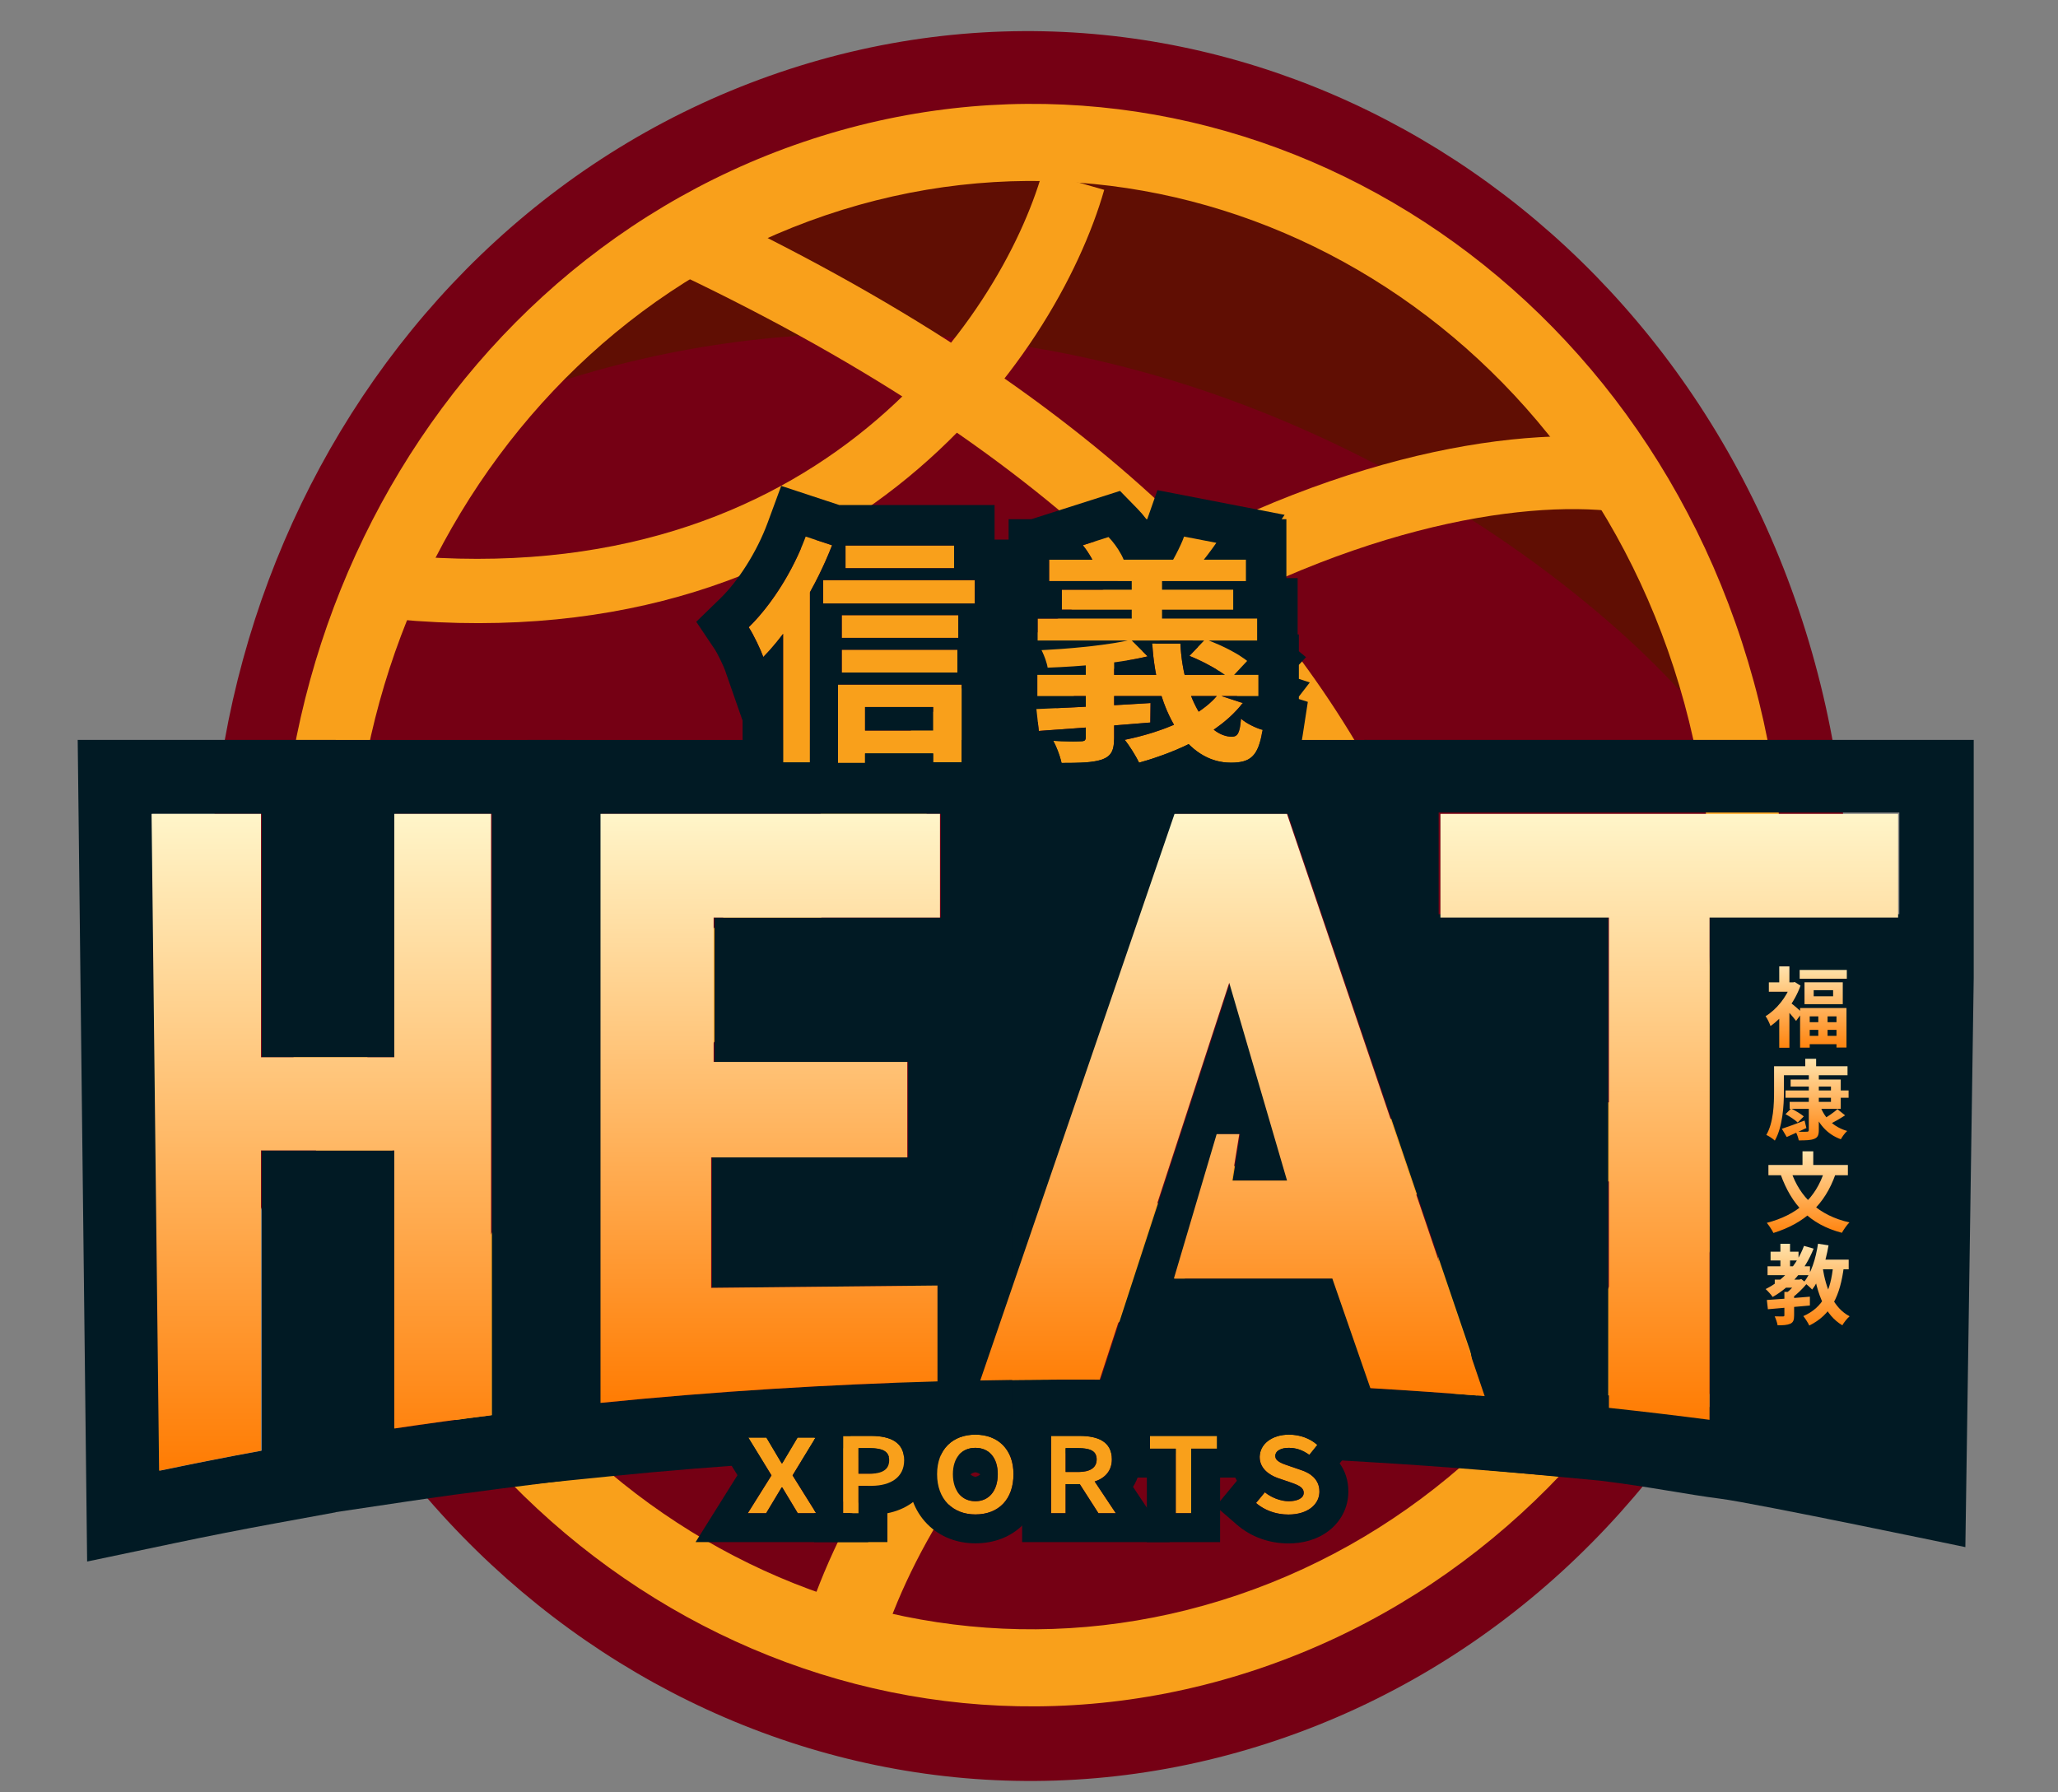
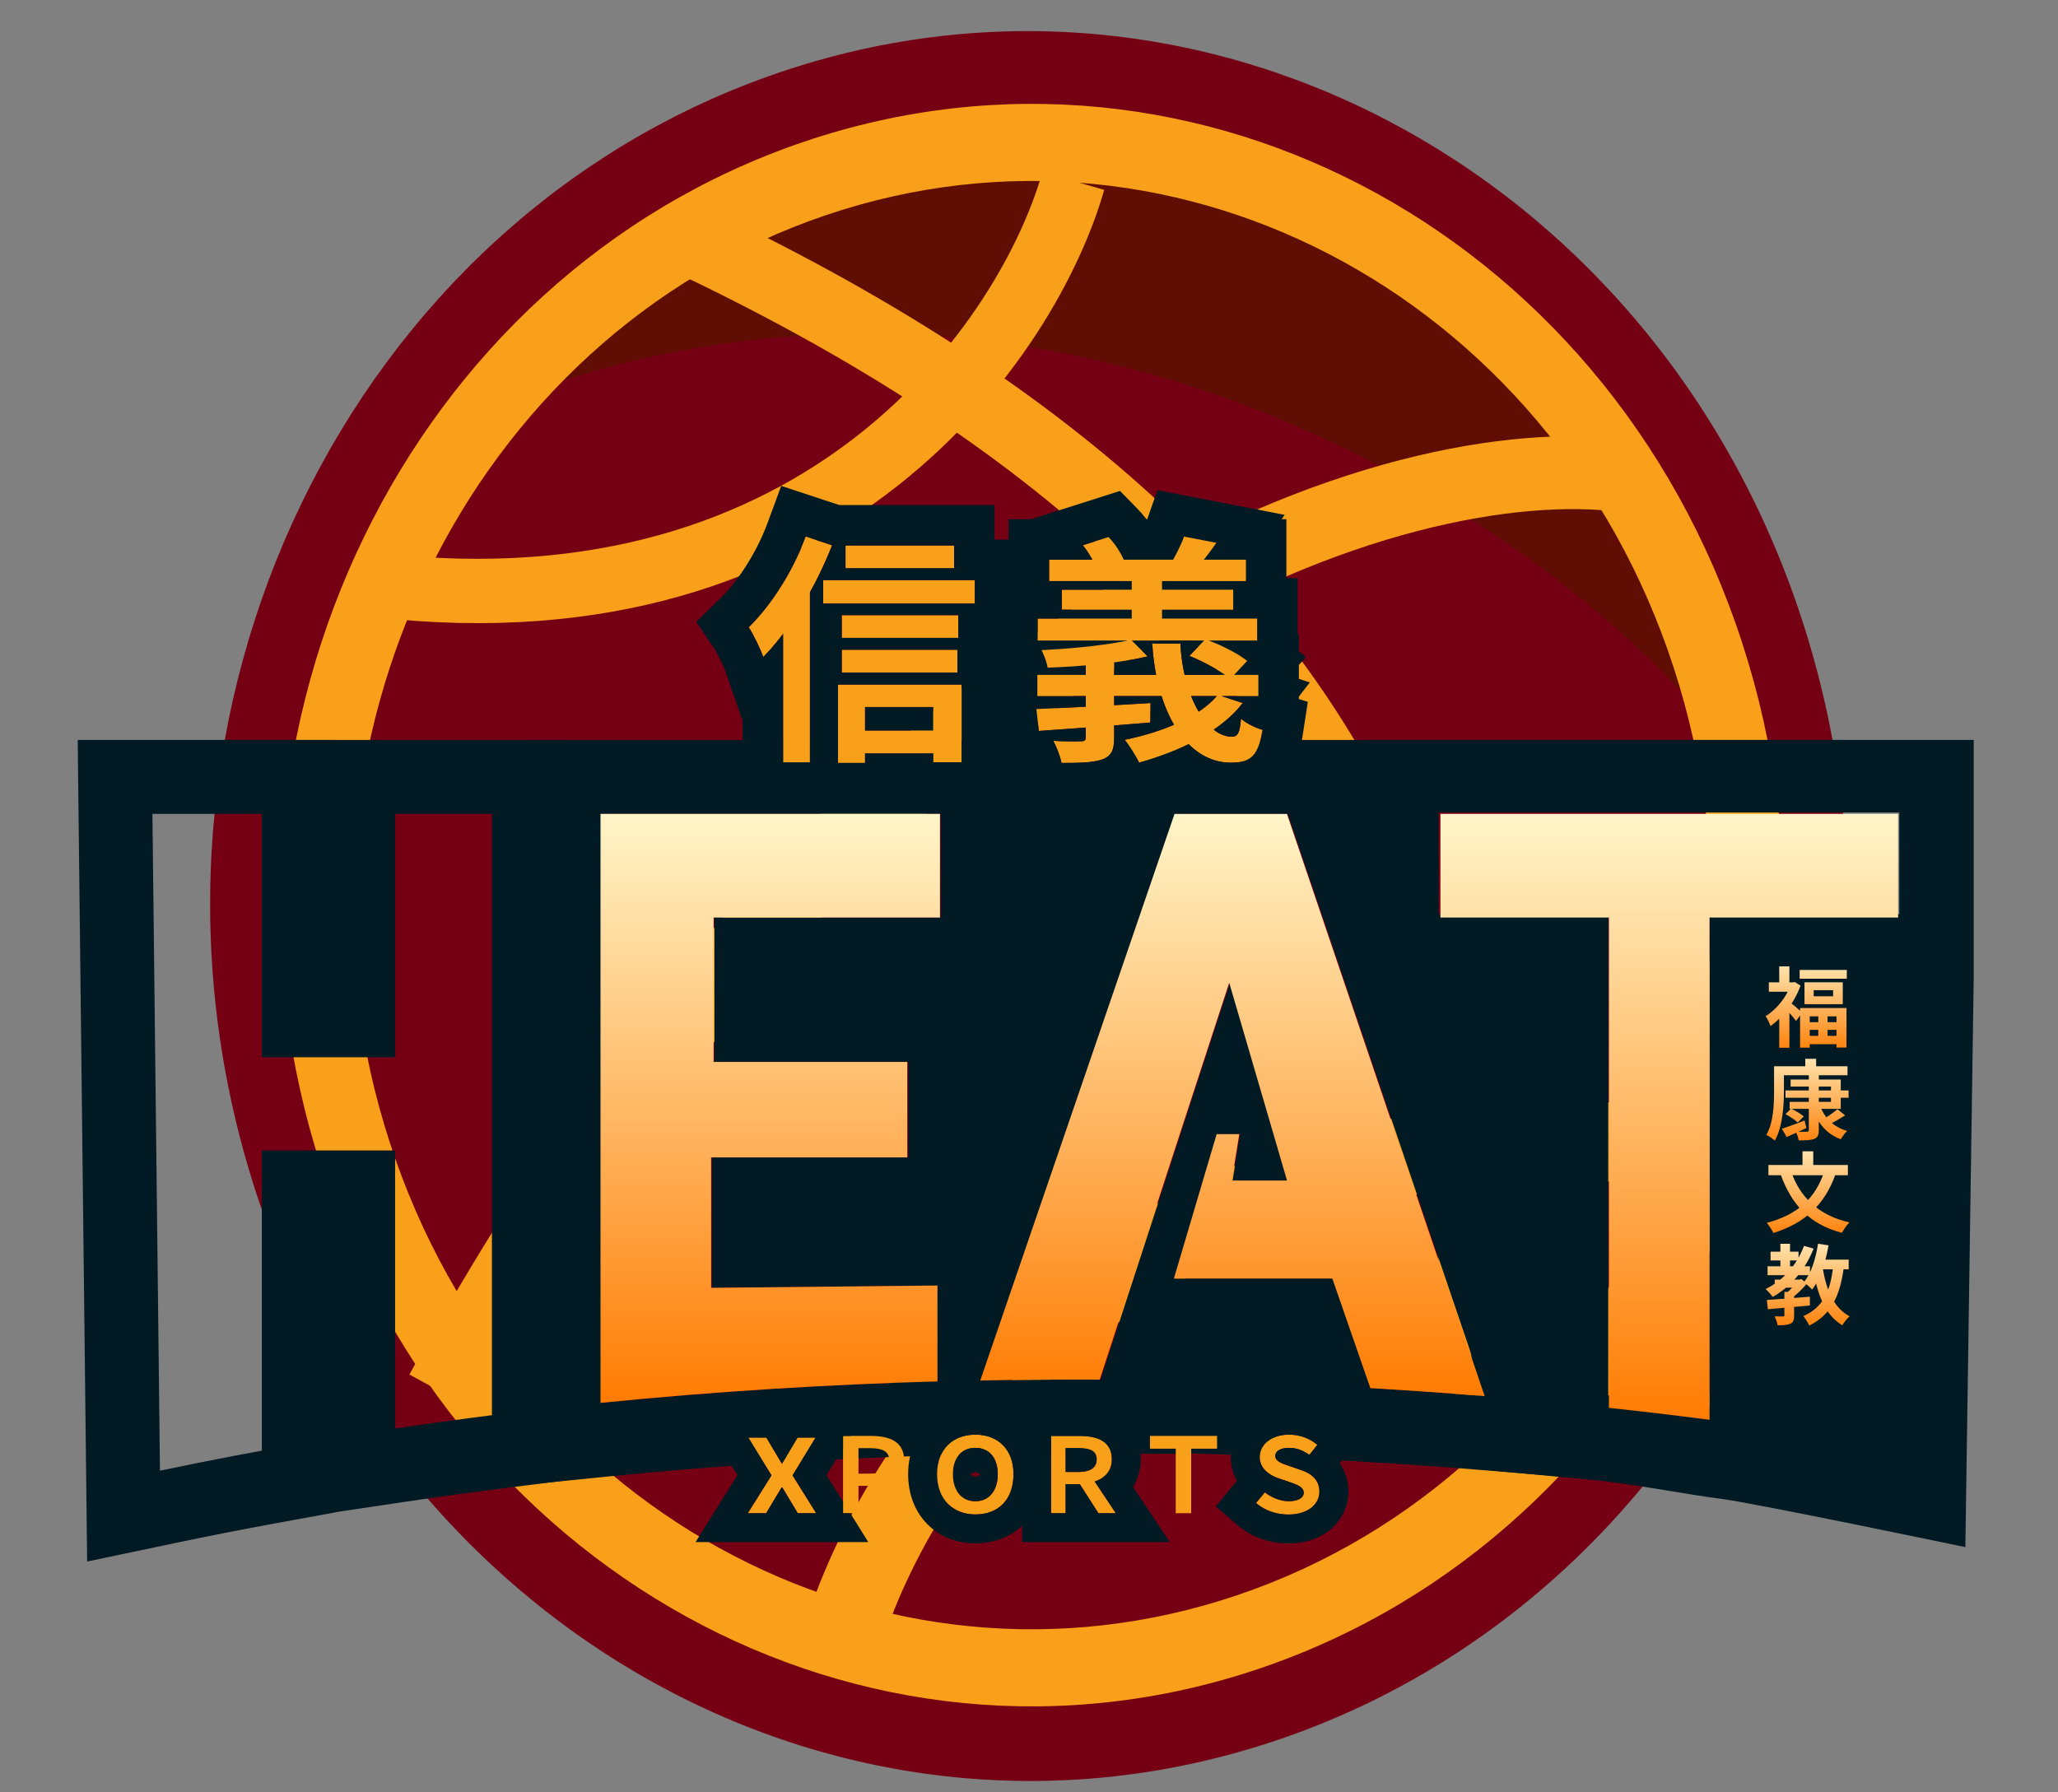
<svg xmlns="http://www.w3.org/2000/svg" width="62" height="54" viewBox="0 0 62 54" fill="none">
  <rect x="0" y="0" width="62" height="54" fill="#808080" stroke="none" />
  <path d="M38.064 50.322C50.166 46.464 56.764 33.239 52.801 20.783C48.838 8.327 35.815 1.357 23.714 5.214C11.612 9.072 5.014 22.297 8.977 34.754C12.94 47.21 25.962 54.18 38.064 50.322Z" fill="#750014" />
  <path d="M31.235 47.001L31.229 47.029L31.257 47.037L31.264 47.009L31.235 47.001Z" fill="#750014" />
  <path d="M16.425 11.638C32.223 6.349 45.783 15.534 50.588 20.788C51.242 18.349 46.233 10.426 41.823 8.073C29.696 1.94 19.838 7.895 16.425 11.638Z" fill="#600E03" />
  <path fill-rule="evenodd" clip-rule="evenodd" d="M24.215 4.596C12.488 8.575 6.021 21.964 9.768 34.502C13.516 47.04 26.059 53.978 37.785 50C49.512 46.021 55.979 32.631 52.232 20.093C48.484 7.556 35.941 0.617 24.215 4.596ZM7.508 35.269C3.361 21.396 10.518 6.582 23.492 2.179C36.466 -2.223 50.346 5.454 54.492 19.326C58.639 33.199 51.482 48.014 38.508 52.416C25.534 56.819 11.654 49.142 7.508 35.269Z" fill="#750014" />
  <path fill-rule="evenodd" clip-rule="evenodd" d="M24.871 6.486C14.098 10.142 8.146 22.41 11.577 33.888C15.008 45.367 26.522 51.709 37.295 48.053C48.068 44.398 54.02 32.129 50.59 20.651C47.159 9.172 35.644 2.831 24.871 6.486ZM9.5 34.593C5.704 21.893 12.29 8.318 24.21 4.274C36.13 0.229 48.87 7.246 52.666 19.946C56.462 32.646 49.877 46.221 37.957 50.266C26.037 54.31 13.296 47.293 9.5 34.593Z" fill="#F9A01B" />
  <path fill-rule="evenodd" clip-rule="evenodd" d="M46.004 41.749C46.109 42.816 46.212 43.862 46.33 44.882L44.087 45.061C43.962 43.977 43.853 42.887 43.745 41.792C43.23 36.597 42.705 31.303 40.297 26.062C37.42 19.802 31.799 13.553 19.933 8.009L20.882 6.079C33.147 11.811 39.221 18.413 42.359 25.241C44.931 30.838 45.492 36.544 46.004 41.749Z" fill="#F9A01B" />
  <path fill-rule="evenodd" clip-rule="evenodd" d="M11.467 16.665C24.428 18.155 30.151 9.568 31.404 5.188L33.266 5.72C31.827 10.754 25.392 20.215 11.245 18.589L11.467 16.665Z" fill="#F9A01B" />
  <path fill-rule="evenodd" clip-rule="evenodd" d="M50.964 35.786C35.033 33.954 27.998 44.508 26.46 49.892L24.17 49.238C25.939 43.051 33.848 31.422 51.236 33.422L50.964 35.786Z" fill="#F9A01B" />
  <path fill-rule="evenodd" clip-rule="evenodd" d="M12.334 41.412C25.582 17.152 42.012 12.368 48.984 13.236L48.712 15.415C42.906 14.693 27.226 18.726 14.263 42.464L12.334 41.412Z" fill="#F9A01B" />
  <path fill-rule="evenodd" clip-rule="evenodd" d="M38.797 24.522L44.752 42.063C43.978 42 43.174 41.941 42.342 41.886C42.002 41.864 41.658 41.843 41.309 41.822L40.163 38.52H35.39L36.678 34.17H37.359L37.133 35.573H38.8L37.057 29.608L33.155 41.566C32.746 41.564 32.334 41.563 31.919 41.565C31.143 41.567 30.356 41.576 29.557 41.591L35.409 24.522H38.797ZM37.239 22.294L41.178 22.294L47.951 44.561L44.571 44.284C43.497 44.196 42.365 44.116 41.178 44.046L39.694 43.959L38.411 43.878L36.093 43.793L34.767 43.8L33.145 43.793C31.989 43.788 30.808 43.795 29.599 43.818L26.42 43.878L30.159 22.294H37.102L37.179 22.294L37.239 22.294Z" fill="#011A24" />
  <path fill-rule="evenodd" clip-rule="evenodd" d="M15.891 44.728V22.293H30.568V29.872H29.584V36.488L30.494 36.479V43.785L28.331 43.846C25.147 43.935 21.798 44.134 18.338 44.482L15.891 44.728ZM21.449 34.871H27.359V31.994H21.525V27.644H28.343V24.521H18.116V42.266C18.863 42.19 19.605 42.122 20.341 42.06C23.071 41.831 25.723 41.691 28.268 41.619V38.73L21.449 38.8V34.871Z" fill="#011A24" />
  <path fill-rule="evenodd" clip-rule="evenodd" d="M41.101 29.73V22.292H59.461V29.455L59.209 46.612C59.209 46.612 52.859 45.285 51.833 45.154C50.806 45.024 49.686 44.79 48.192 44.608L44.81 44.291L43.898 37.835L41.101 29.73ZM43.341 27.544V24.478H57.22V27.543H51.501V42.392C50.809 42.305 50.061 42.215 49.261 42.127C48.996 42.097 48.726 42.068 48.45 42.039V27.544H43.341Z" fill="#011A24" />
  <path fill-rule="evenodd" clip-rule="evenodd" d="M11.903 34.66H7.888V43.706C7.605 43.757 7.322 43.81 7.039 43.864C6.301 44.005 5.561 44.153 4.819 44.309L4.592 24.52H7.889V31.853H11.903V24.521H14.82V42.637C14.59 42.666 14.36 42.696 14.129 42.726C13.391 42.823 12.649 42.927 11.903 43.038V34.66ZM10.114 22.293H17.045V44.601L15.099 44.847C14.148 44.968 13.191 45.098 12.232 45.242L10.113 45.558V45.563L8.288 45.897C7.288 46.08 6.284 46.277 5.276 46.489L2.625 47.046L2.341 22.292H10.114V22.293Z" fill="#011A24" />
  <path d="M43.395 24.521V27.644H48.471V42.416C49.574 42.535 50.588 42.657 51.502 42.776V27.643H57.183V24.52H43.395V24.521Z" fill="url(#paint0_linear_1114_91551)" />
-   <path d="M11.878 31.853H7.863V24.52H4.566L4.793 44.309C5.82 44.093 6.844 43.892 7.862 43.706V34.66H11.878V43.038C12.856 42.892 13.829 42.759 14.794 42.637V24.521H11.878V31.853Z" fill="url(#paint1_linear_1114_91551)" />
  <path d="M37.032 29.608L38.775 35.573H37.108L37.335 34.17H36.653L35.365 38.52H40.138L41.284 41.822C42.487 41.893 43.637 41.974 44.728 42.063L38.772 24.522H35.384L29.532 41.591C30.759 41.568 31.959 41.56 33.13 41.566L37.032 29.608Z" fill="url(#paint2_linear_1114_91551)" />
  <path d="M18.091 42.266C21.608 41.912 25.011 41.71 28.243 41.619V38.73L21.424 38.8V34.871H27.333V31.994H21.499V27.644H28.318V24.521H18.091V42.266Z" fill="url(#paint3_linear_1114_91551)" />
  <path d="M31.606 16.862H37.535V17.507H31.606V16.862ZM31.989 17.767H37.152V18.369H31.989V17.767ZM31.259 18.637H37.873V19.297H31.259V18.637ZM31.252 20.333H37.91V20.971H31.252V20.333ZM34.095 17.231H35.008V18.971H34.095V17.231ZM35.671 16.166L36.643 16.354C36.444 16.644 36.238 16.905 36.084 17.079L35.325 16.891C35.45 16.673 35.597 16.376 35.671 16.166ZM31.223 21.362C32.084 21.326 33.395 21.261 34.662 21.181L34.655 21.768C33.454 21.869 32.202 21.956 31.296 22.022L31.223 21.362ZM32.71 19.587H33.565V22.232C33.565 22.616 33.476 22.783 33.197 22.884C32.917 22.978 32.534 22.986 31.981 22.986C31.937 22.783 31.834 22.507 31.731 22.319C32.055 22.341 32.46 22.341 32.563 22.333C32.674 22.333 32.71 22.304 32.71 22.21V19.587ZM34.073 19.275L34.574 19.775C33.742 19.978 32.548 20.079 31.561 20.116C31.539 19.963 31.451 19.732 31.377 19.587C32.327 19.543 33.432 19.427 34.073 19.275ZM34.714 19.391H35.561C35.634 20.949 36.341 22.203 37.122 22.196C37.299 22.188 37.35 22.065 37.387 21.652C37.557 21.804 37.829 21.927 38.035 21.993C37.91 22.804 37.66 22.978 37.078 22.978C35.737 22.978 34.832 21.427 34.714 19.391ZM36.688 20.935L37.439 21.181C36.761 22.058 35.531 22.638 34.316 22.978C34.235 22.804 34.021 22.456 33.882 22.29C35.016 22.058 36.143 21.601 36.688 20.935ZM35.833 19.761L36.312 19.261C36.746 19.413 37.291 19.681 37.571 19.913L37.063 20.456C36.805 20.232 36.268 19.934 35.833 19.761ZM32.622 16.427L33.395 16.18C33.587 16.376 33.771 16.659 33.852 16.862L33.042 17.159C32.976 16.956 32.799 16.644 32.622 16.427Z" fill="#F9A01B" />
  <path fill-rule="evenodd" clip-rule="evenodd" d="M34.538 15.643C34.452 15.529 34.36 15.423 34.267 15.328L33.742 14.79L31.068 15.643H30.386V17.418H30.04V18.427L29.435 18.455L30.033 19.632V20.192L29.866 20.199L29.953 20.978L29.594 20.954L30.033 21.756V22.19H30.088L30.214 23.322L30.797 23.28L30.999 24.205H31.981C31.998 24.205 32.015 24.205 32.033 24.205C32.475 24.205 33.011 24.205 33.48 24.072L33.648 24.432L34.645 24.152C34.968 24.062 35.307 23.952 35.648 23.82C36.062 24.055 36.539 24.198 37.078 24.198C37.446 24.198 38.067 24.155 38.573 23.669C39.033 23.228 39.172 22.627 39.241 22.178L39.4 21.146L39.13 21.06V20.987L39.459 20.561L39.13 20.453V20.031L39.346 19.8L39.13 19.621V19.114H39.093V17.418H38.754V15.643H38.611L38.701 15.511L34.869 14.768L34.562 15.643H34.538ZM31.989 18.369H34.095V18.637H31.26V19.297H33.977C33.853 19.324 33.714 19.349 33.565 19.374C33.541 19.378 33.516 19.382 33.492 19.385C33.3 19.415 33.092 19.443 32.876 19.468C32.821 19.474 32.766 19.48 32.711 19.486C32.692 19.488 32.674 19.49 32.656 19.491C32.437 19.514 32.212 19.534 31.989 19.55C31.838 19.561 31.689 19.571 31.542 19.578C31.525 19.579 31.508 19.58 31.491 19.581C31.453 19.583 31.415 19.585 31.377 19.587C31.378 19.587 31.378 19.588 31.378 19.588C31.402 19.636 31.428 19.692 31.452 19.752C31.465 19.785 31.479 19.82 31.491 19.854C31.491 19.855 31.491 19.856 31.492 19.856C31.524 19.949 31.551 20.042 31.562 20.116C31.813 20.106 32.077 20.093 32.345 20.075C32.467 20.067 32.589 20.057 32.711 20.047V20.333H31.252V20.971H32.711V21.292C32.695 21.293 32.68 21.294 32.664 21.294C32.63 21.296 32.597 21.298 32.563 21.3C32.539 21.301 32.515 21.302 32.491 21.303C32.475 21.304 32.459 21.305 32.444 21.306C32.411 21.307 32.378 21.309 32.345 21.311C32.209 21.317 32.077 21.324 31.95 21.33C31.898 21.332 31.847 21.334 31.797 21.337C31.691 21.342 31.589 21.346 31.491 21.351C31.408 21.354 31.328 21.358 31.252 21.361C31.251 21.361 31.25 21.361 31.249 21.361C31.24 21.361 31.231 21.362 31.223 21.362L31.296 22.022C31.36 22.017 31.424 22.012 31.491 22.008C31.498 22.007 31.506 22.007 31.513 22.006C31.575 22.002 31.639 21.997 31.703 21.993C31.72 21.991 31.736 21.99 31.753 21.989C31.828 21.984 31.904 21.978 31.981 21.973C31.994 21.972 32.008 21.971 32.021 21.97C32.127 21.962 32.235 21.954 32.345 21.947C32.371 21.945 32.397 21.943 32.422 21.941C32.453 21.939 32.485 21.936 32.516 21.934C32.523 21.934 32.529 21.933 32.535 21.933C32.544 21.932 32.554 21.931 32.563 21.931C32.612 21.927 32.661 21.924 32.711 21.92V22.21C32.711 22.218 32.71 22.225 32.71 22.232C32.704 22.309 32.665 22.333 32.563 22.333C32.523 22.336 32.438 22.338 32.33 22.338C32.228 22.337 32.105 22.336 31.981 22.331C31.897 22.328 31.811 22.324 31.731 22.319C31.769 22.388 31.807 22.47 31.842 22.555C31.902 22.701 31.953 22.858 31.981 22.986C32.201 22.986 32.393 22.985 32.563 22.977C32.578 22.977 32.593 22.976 32.608 22.975C32.694 22.971 32.774 22.965 32.849 22.956C32.964 22.943 33.067 22.924 33.159 22.896C33.172 22.892 33.184 22.888 33.197 22.884C33.365 22.823 33.465 22.738 33.517 22.596C33.531 22.558 33.541 22.515 33.549 22.468C33.56 22.4 33.565 22.322 33.565 22.232V21.856C33.639 21.85 33.714 21.844 33.789 21.838C33.836 21.835 33.883 21.831 33.93 21.827C33.951 21.826 33.971 21.824 33.992 21.822C33.996 21.822 34.001 21.822 34.005 21.821C34.166 21.808 34.327 21.795 34.487 21.782C34.543 21.777 34.599 21.773 34.655 21.768L34.662 21.181C34.662 21.181 34.662 21.181 34.662 21.181C34.643 21.182 34.624 21.183 34.606 21.185C34.381 21.199 34.155 21.212 33.93 21.225C33.886 21.228 33.842 21.23 33.797 21.233C33.754 21.235 33.71 21.238 33.667 21.24C33.633 21.242 33.599 21.244 33.565 21.246V20.971H34.993C35.016 21.044 35.041 21.116 35.066 21.186C35.091 21.254 35.118 21.321 35.145 21.386C35.169 21.442 35.194 21.498 35.22 21.552C35.256 21.63 35.295 21.704 35.335 21.777C35.346 21.797 35.358 21.816 35.369 21.836C35.289 21.87 35.207 21.904 35.124 21.935C35.087 21.949 35.05 21.963 35.012 21.976C34.937 22.003 34.861 22.029 34.785 22.054C34.763 22.061 34.741 22.068 34.719 22.075C34.706 22.079 34.694 22.083 34.682 22.087C34.561 22.124 34.438 22.158 34.315 22.19C34.273 22.201 34.232 22.211 34.19 22.221C34.175 22.225 34.16 22.228 34.145 22.232C34.133 22.235 34.121 22.238 34.109 22.24C34.049 22.254 33.989 22.267 33.929 22.28C33.913 22.283 33.897 22.287 33.882 22.29C33.895 22.306 33.91 22.324 33.924 22.343C33.947 22.373 33.972 22.407 33.997 22.443C34.12 22.619 34.255 22.848 34.316 22.978C34.414 22.951 34.512 22.922 34.609 22.892C34.643 22.881 34.677 22.87 34.711 22.859C34.723 22.855 34.734 22.852 34.746 22.848C34.981 22.77 35.214 22.684 35.441 22.588C35.566 22.535 35.69 22.479 35.81 22.42C35.829 22.438 35.847 22.456 35.866 22.474C35.989 22.589 36.12 22.686 36.26 22.764C36.509 22.903 36.783 22.978 37.078 22.978C37.096 22.978 37.113 22.978 37.13 22.978C37.138 22.978 37.146 22.977 37.154 22.977C37.174 22.977 37.193 22.976 37.212 22.975C37.237 22.973 37.261 22.971 37.284 22.969C37.525 22.944 37.694 22.866 37.817 22.683C37.86 22.618 37.898 22.541 37.93 22.448C37.956 22.372 37.98 22.287 38 22.19C38.013 22.129 38.025 22.063 38.035 21.993C37.996 21.98 37.954 21.965 37.91 21.949C37.797 21.905 37.676 21.849 37.567 21.783C37.551 21.773 37.535 21.763 37.52 21.753C37.472 21.721 37.427 21.688 37.387 21.652C37.379 21.745 37.37 21.823 37.359 21.889C37.356 21.905 37.354 21.92 37.351 21.934C37.343 21.972 37.334 22.005 37.324 22.034C37.291 22.129 37.244 22.175 37.171 22.19C37.161 22.192 37.152 22.193 37.141 22.194C37.135 22.195 37.129 22.195 37.122 22.196C37.117 22.196 37.111 22.196 37.106 22.196C37.097 22.195 37.087 22.195 37.078 22.195C37.06 22.194 37.042 22.192 37.024 22.19C36.99 22.186 36.956 22.179 36.922 22.17C36.799 22.137 36.679 22.074 36.565 21.984C36.639 21.933 36.711 21.881 36.781 21.827C36.824 21.794 36.867 21.76 36.908 21.725C36.95 21.691 36.99 21.656 37.029 21.62C37.052 21.6 37.074 21.579 37.096 21.558C37.098 21.556 37.1 21.554 37.102 21.552C37.107 21.548 37.112 21.543 37.116 21.539C37.164 21.493 37.21 21.446 37.255 21.398C37.32 21.328 37.382 21.255 37.439 21.181L36.798 20.971H37.91V20.333H37.178L37.572 19.913C37.565 19.907 37.558 19.902 37.552 19.896C37.535 19.883 37.517 19.87 37.499 19.856C37.453 19.822 37.401 19.787 37.346 19.752C37.258 19.697 37.162 19.642 37.06 19.588C36.972 19.541 36.88 19.496 36.786 19.453C36.772 19.447 36.757 19.44 36.742 19.433C36.673 19.402 36.604 19.373 36.535 19.345C36.51 19.335 36.485 19.325 36.461 19.315C36.444 19.309 36.428 19.303 36.412 19.297H37.873V18.637H35.008V18.369H37.152V17.767H35.008V17.507H37.535V16.862H36.267C36.343 16.767 36.424 16.661 36.506 16.548C36.523 16.525 36.541 16.501 36.558 16.476C36.587 16.436 36.615 16.396 36.644 16.354L35.671 16.166C35.658 16.204 35.642 16.245 35.625 16.288C35.591 16.37 35.55 16.459 35.506 16.548C35.504 16.552 35.502 16.557 35.5 16.561C35.449 16.666 35.394 16.77 35.342 16.862H33.852C33.815 16.769 33.756 16.659 33.685 16.548C33.627 16.459 33.562 16.369 33.493 16.288C33.461 16.25 33.428 16.214 33.395 16.18L32.622 16.427C32.653 16.465 32.684 16.506 32.714 16.548C32.756 16.607 32.796 16.668 32.833 16.73C32.848 16.754 32.862 16.778 32.876 16.802C32.887 16.822 32.898 16.842 32.909 16.862H31.606V17.507H34.095V17.767H31.989V18.369ZM34.095 19.297L34.574 19.775C34.508 19.791 34.44 19.806 34.37 19.821C34.318 19.832 34.265 19.843 34.211 19.853C34.205 19.854 34.2 19.855 34.195 19.856C34.162 19.863 34.129 19.869 34.095 19.875C34.072 19.879 34.048 19.883 34.024 19.887C33.993 19.892 33.962 19.897 33.93 19.902C33.812 19.922 33.689 19.939 33.565 19.956V20.333H34.831C34.821 20.286 34.813 20.238 34.804 20.19C34.797 20.149 34.791 20.109 34.785 20.068C34.779 20.03 34.773 19.991 34.768 19.953C34.764 19.921 34.759 19.889 34.755 19.856C34.751 19.822 34.747 19.787 34.743 19.752C34.739 19.708 34.734 19.663 34.73 19.618C34.73 19.608 34.729 19.598 34.728 19.588C34.728 19.588 34.728 19.587 34.728 19.587C34.723 19.535 34.72 19.483 34.716 19.431C34.715 19.418 34.715 19.404 34.714 19.391H35.561C35.563 19.43 35.565 19.468 35.568 19.506C35.569 19.534 35.571 19.561 35.574 19.588C35.578 19.643 35.584 19.698 35.59 19.752C35.594 19.787 35.598 19.822 35.602 19.856C35.604 19.871 35.606 19.885 35.608 19.9C35.622 19.998 35.639 20.095 35.657 20.19C35.658 20.192 35.658 20.194 35.659 20.196C35.662 20.212 35.665 20.228 35.668 20.243C35.675 20.273 35.681 20.303 35.688 20.333H36.905C36.9 20.329 36.894 20.326 36.889 20.322C36.849 20.294 36.807 20.266 36.764 20.238C36.627 20.151 36.471 20.062 36.312 19.98C36.284 19.966 36.256 19.952 36.228 19.938C36.184 19.916 36.14 19.895 36.097 19.875C36.083 19.869 36.07 19.862 36.056 19.856C36.041 19.849 36.026 19.843 36.011 19.836C36.001 19.831 35.991 19.827 35.981 19.823C35.931 19.801 35.882 19.78 35.833 19.761L36.277 19.297H34.095ZM35.884 20.971H36.657C36.586 21.054 36.505 21.134 36.416 21.211C36.402 21.223 36.388 21.235 36.374 21.247C36.33 21.283 36.284 21.319 36.236 21.354C36.22 21.366 36.203 21.378 36.186 21.39C36.162 21.407 36.137 21.424 36.111 21.441C36.064 21.361 36.019 21.276 35.977 21.186C35.944 21.118 35.914 21.047 35.885 20.973C35.885 20.973 35.884 20.973 35.884 20.973C35.884 20.972 35.884 20.971 35.884 20.971Z" fill="#011A24" />
  <path d="M25.472 16.435H28.744V17.12H25.472V16.435ZM25.359 18.534H28.872V19.219H25.359V18.534ZM25.359 19.576H28.843V20.261H25.359V19.576ZM25.7 22.009H28.524V22.701H25.7V22.009ZM24.798 17.477H29.368V18.184H24.798V17.477ZM25.245 20.625H28.971V22.964H28.112V21.302H26.061V22.986H25.245V20.625ZM24.273 16.166L25.068 16.428C24.585 17.667 23.805 18.971 22.996 19.794C22.925 19.59 22.698 19.109 22.556 18.898C23.23 18.242 23.89 17.208 24.273 16.166ZM23.592 18.184L24.394 17.354L24.401 17.361V22.971H23.592V18.184Z" fill="#F9A01B" />
  <path fill-rule="evenodd" clip-rule="evenodd" d="M25.286 15.216H29.963V16.258H30.588V19.403H30.091V19.406H30.19V24.183H27.281V24.205H24.025V24.19H22.372V21.714L21.843 20.195C21.831 20.16 21.781 20.038 21.704 19.88C21.626 19.719 21.564 19.609 21.543 19.578L20.976 18.733L21.705 18.024C22.233 17.51 22.8 16.637 23.128 15.745L23.535 14.639L25.286 15.216ZM23.591 22.971H24.4V17.843C24.455 17.745 24.509 17.645 24.561 17.545C24.564 17.538 24.567 17.531 24.571 17.525C24.579 17.509 24.587 17.493 24.595 17.477C24.615 17.439 24.634 17.4 24.654 17.361C24.662 17.345 24.669 17.33 24.677 17.315C24.708 17.25 24.739 17.185 24.77 17.12C24.779 17.101 24.789 17.081 24.798 17.061C24.812 17.029 24.827 16.997 24.841 16.965C24.851 16.945 24.859 16.925 24.868 16.905C24.872 16.897 24.876 16.889 24.879 16.881C24.942 16.738 25.002 16.596 25.057 16.454C25.06 16.448 25.062 16.442 25.065 16.435C25.066 16.433 25.067 16.431 25.067 16.428L24.273 16.166C24.266 16.184 24.259 16.202 24.252 16.22C24.247 16.233 24.243 16.246 24.238 16.258C24.152 16.482 24.054 16.704 23.946 16.922C23.873 17.071 23.795 17.218 23.713 17.361C23.691 17.4 23.668 17.439 23.645 17.477C23.623 17.515 23.601 17.552 23.578 17.588C23.503 17.711 23.425 17.831 23.345 17.947C23.291 18.025 23.236 18.102 23.181 18.176C23.179 18.179 23.177 18.181 23.175 18.184C22.975 18.451 22.766 18.693 22.555 18.898C22.697 19.109 22.924 19.59 22.995 19.794C23.057 19.731 23.119 19.665 23.181 19.597C23.189 19.587 23.198 19.577 23.207 19.567C23.332 19.426 23.456 19.274 23.578 19.114C23.582 19.108 23.587 19.102 23.591 19.097V22.971ZM24.798 17.477V18.184H29.368V17.477H24.798ZM28.744 17.12V16.435H25.472V17.12H28.744ZM25.358 19.219H28.871V18.534H25.358V19.219ZM25.358 19.576V20.261H28.843V19.576H25.358ZM25.245 20.625V22.986H26.061V22.701H28.112V22.964H28.971V20.625H25.245ZM26.061 21.302V22.009H28.112V21.302H26.061Z" fill="#011A24" />
  <path d="M53.467 38.552H54.212V38.795H53.467V38.552ZM53.341 37.711H54.183V37.975H53.341V37.711ZM53.25 38.15H54.528V38.419H53.25V38.15ZM53.637 37.473H53.927V38.286H53.637V37.473ZM54.348 37.536L54.638 37.619C54.379 38.267 53.945 38.769 53.404 39.075C53.362 39.012 53.255 38.892 53.192 38.837C53.723 38.575 54.131 38.118 54.348 37.536ZM53.757 38.923H54.05V39.631C54.05 39.767 54.026 39.84 53.935 39.882C53.84 39.923 53.718 39.929 53.553 39.929C53.54 39.848 53.501 39.735 53.464 39.66C53.566 39.662 53.678 39.662 53.712 39.662C53.746 39.662 53.757 39.654 53.757 39.626V38.923ZM54.146 38.552H54.209L54.267 38.536L54.436 38.67C54.308 38.826 54.131 39.001 53.971 39.114C53.937 39.064 53.864 38.991 53.822 38.952C53.94 38.863 54.081 38.706 54.146 38.599V38.552ZM53.229 39.166C53.561 39.145 54.06 39.106 54.525 39.067V39.333C54.078 39.375 53.6 39.417 53.26 39.445L53.229 39.166ZM54.734 37.951H55.694V38.241H54.734V37.951ZM54.771 37.471L55.087 37.52C54.998 38.043 54.834 38.542 54.593 38.852C54.541 38.795 54.413 38.68 54.342 38.63C54.565 38.367 54.7 37.928 54.771 37.471ZM55.228 38.126L55.55 38.155C55.437 39.048 55.168 39.607 54.507 39.937C54.476 39.863 54.384 39.72 54.327 39.652C54.923 39.391 55.15 38.9 55.228 38.126ZM54.907 38.176C55.011 38.839 55.239 39.406 55.722 39.657C55.649 39.72 55.55 39.843 55.503 39.929C54.977 39.615 54.75 39.004 54.622 38.22L54.907 38.176Z" fill="url(#paint4_linear_1114_91551)" />
  <path d="M54.967 35.269L55.301 35.366C54.972 36.306 54.363 36.855 53.427 37.147C53.391 37.069 53.291 36.918 53.228 36.842C54.133 36.604 54.695 36.121 54.967 35.269ZM53.958 35.29C54.222 36.063 54.786 36.62 55.717 36.829C55.641 36.902 55.539 37.051 55.489 37.142C54.509 36.886 53.971 36.288 53.644 35.384L53.958 35.29ZM53.276 35.099H55.67V35.408H53.276V35.099ZM54.303 34.687H54.627V35.287H54.303V34.687Z" fill="url(#paint5_linear_1114_91551)" />
  <path d="M53.791 32.854H55.691V33.073H53.791V32.854ZM53.945 32.524H55.455V33.407H53.916V33.198H55.16V32.736H53.945V32.524ZM54.493 32.373H54.794V34.045C54.794 34.202 54.76 34.27 54.658 34.311C54.556 34.353 54.407 34.358 54.19 34.358C54.177 34.283 54.138 34.168 54.096 34.094C54.232 34.1 54.389 34.1 54.433 34.097C54.478 34.097 54.493 34.084 54.493 34.042V32.373ZM53.791 33.567L53.96 33.4C54.088 33.46 54.256 33.562 54.342 33.635L54.159 33.82C54.083 33.744 53.919 33.637 53.791 33.567ZM55.356 33.418L55.586 33.603C55.421 33.71 55.231 33.82 55.082 33.886L54.907 33.729C55.048 33.653 55.244 33.517 55.356 33.418ZM54.844 33.342C54.974 33.69 55.246 33.959 55.649 34.074C55.583 34.131 55.5 34.246 55.458 34.324C55.032 34.17 54.763 33.844 54.608 33.397L54.844 33.342ZM53.681 34.008C53.853 33.953 54.112 33.857 54.365 33.76L54.42 33.985C54.219 34.081 54.002 34.178 53.827 34.256L53.681 34.008ZM54.386 31.9H54.713V32.268H54.386V31.9ZM53.594 32.125H55.659V32.396H53.594V32.125ZM53.446 32.125H53.743V32.882C53.743 33.311 53.704 33.956 53.469 34.364C53.414 34.311 53.283 34.222 53.213 34.194C53.43 33.818 53.446 33.272 53.446 32.882V32.125Z" fill="url(#paint6_linear_1114_91551)" />
  <path d="M54.779 30.522H55.058V31.392H54.779V30.522ZM54.64 29.832V30.017H55.225V29.832H54.64ZM54.363 29.594H55.516V30.255H54.363V29.594ZM54.23 30.37H55.628V31.561H55.327V30.621H54.52V31.564H54.23V30.37ZM54.397 30.796H55.484V31.028H54.397V30.796ZM54.4 31.209H55.487V31.459H54.4V31.209ZM54.217 29.223H55.638V29.487H54.217V29.223ZM53.289 29.597H54.07V29.879H53.289V29.597ZM53.602 29.116H53.908V29.73H53.602V29.116ZM53.937 30.208C54.01 30.255 54.237 30.456 54.292 30.509L54.109 30.759C54.028 30.647 53.851 30.451 53.762 30.357L53.937 30.208ZM53.955 29.597H54.018L54.07 29.586L54.243 29.696C54.062 30.203 53.699 30.665 53.338 30.913C53.312 30.83 53.236 30.673 53.19 30.616C53.516 30.42 53.827 30.036 53.955 29.654V29.597ZM53.602 30.49L53.908 30.122V31.567H53.602V30.49Z" fill="url(#paint7_linear_1114_91551)" />
  <path d="M38.815 45.63C38.445 45.63 38.097 45.505 37.84 45.282L38.106 44.96C38.295 45.116 38.58 45.229 38.825 45.229C39.066 45.229 39.276 45.148 39.276 44.975C39.276 44.797 39.079 44.731 38.834 44.646L38.502 44.533C38.241 44.442 37.95 44.245 37.95 43.897C37.95 43.508 38.32 43.223 38.831 43.223C39.157 43.223 39.464 43.333 39.687 43.533L39.446 43.834C39.267 43.703 39.066 43.621 38.828 43.621C38.611 43.621 38.42 43.699 38.42 43.869C38.42 44.032 38.643 44.101 38.875 44.179L39.204 44.292C39.508 44.392 39.75 44.593 39.75 44.938C39.75 45.33 39.392 45.63 38.815 45.63Z" fill="#F9A01B" />
  <path d="M35.421 45.59V43.646H34.644V43.261H36.666V43.646H35.886V45.59H35.421Z" fill="#F9A01B" />
  <path d="M31.665 45.59V43.261H32.521C33.08 43.261 33.497 43.433 33.497 43.969C33.497 44.311 33.29 44.536 32.979 44.634L33.616 45.59H33.092L32.531 44.715H32.104V45.59H31.665ZM32.104 44.348H32.48C32.844 44.348 33.039 44.22 33.039 43.969C33.039 43.712 32.841 43.63 32.48 43.63H32.104V44.348Z" fill="#F9A01B" />
  <path d="M29.385 45.627C28.71 45.627 28.23 45.173 28.23 44.414C28.23 43.662 28.704 43.223 29.385 43.223C30.062 43.223 30.532 43.662 30.532 44.414C30.532 45.173 30.084 45.627 29.385 45.627ZM29.385 45.229C29.792 45.229 30.059 44.916 30.059 44.414C30.059 43.919 29.796 43.621 29.385 43.621C28.971 43.621 28.707 43.919 28.707 44.414C28.707 44.916 28.977 45.229 29.385 45.229Z" fill="#F9A01B" />
  <path d="M25.398 45.59V43.261H26.233C26.822 43.261 27.239 43.449 27.239 43.994C27.239 44.521 26.816 44.765 26.248 44.765H25.863V45.59H25.398ZM25.863 44.398H26.214C26.593 44.398 26.788 44.267 26.788 43.994C26.788 43.718 26.575 43.63 26.198 43.63H25.863V44.398Z" fill="#F9A01B" />
  <path d="M23.088 43.31L23.549 44.087H23.566L24.029 43.31H24.573L23.877 44.45L24.589 45.59H24.034L23.566 44.812H23.549L23.081 45.59H22.528L23.242 44.45L22.542 43.31H23.088Z" fill="#F9A01B" />
  <path fill-rule="evenodd" clip-rule="evenodd" d="M36.626 45.384L37.264 44.612C37.152 44.418 37.078 44.182 37.078 43.897C37.078 42.827 38.067 42.352 38.831 42.352C39.346 42.352 39.869 42.525 40.27 42.886L40.881 43.437L40.359 44.088C40.516 44.307 40.621 44.587 40.621 44.938C40.621 45.422 40.391 45.844 40.03 46.121C39.682 46.389 39.248 46.501 38.815 46.501C38.252 46.501 37.697 46.311 37.269 45.941L36.626 45.384ZM39.427 43.821C39.433 43.825 39.439 43.83 39.445 43.834L39.687 43.533C39.683 43.53 39.679 43.526 39.675 43.523C39.647 43.498 39.618 43.476 39.588 43.454C39.377 43.304 39.111 43.223 38.831 43.223C38.83 43.223 38.828 43.223 38.827 43.223C38.825 43.223 38.822 43.223 38.819 43.223C38.374 43.227 38.039 43.447 37.965 43.763C37.956 43.797 37.952 43.832 37.95 43.869C37.949 43.878 37.949 43.887 37.949 43.897C37.949 44.231 38.219 44.427 38.471 44.522C38.481 44.526 38.491 44.53 38.501 44.533L38.834 44.646L38.844 44.65C38.92 44.676 38.992 44.701 39.054 44.728C39.056 44.729 39.057 44.73 39.059 44.73C39.175 44.782 39.256 44.842 39.273 44.938C39.275 44.95 39.276 44.962 39.276 44.975C39.276 45.148 39.066 45.229 38.824 45.229C38.821 45.229 38.818 45.229 38.815 45.229C38.759 45.228 38.7 45.222 38.642 45.211C38.641 45.21 38.64 45.21 38.638 45.21C38.568 45.196 38.496 45.174 38.428 45.147C38.388 45.131 38.349 45.113 38.311 45.094C38.309 45.093 38.308 45.092 38.306 45.091C38.236 45.055 38.171 45.012 38.114 44.966C38.113 44.966 38.113 44.966 38.113 44.965C38.111 44.964 38.108 44.962 38.106 44.96L37.839 45.282C37.855 45.296 37.871 45.309 37.887 45.322C38.108 45.495 38.387 45.602 38.686 45.625C38.728 45.629 38.772 45.63 38.815 45.63C38.818 45.63 38.821 45.63 38.824 45.63C39.377 45.627 39.726 45.346 39.748 44.975C39.749 44.963 39.749 44.95 39.749 44.938C39.749 44.908 39.748 44.88 39.744 44.853C39.708 44.56 39.482 44.384 39.204 44.292L38.874 44.179C38.866 44.176 38.858 44.173 38.85 44.171C38.842 44.168 38.835 44.166 38.827 44.163C38.766 44.142 38.707 44.122 38.653 44.1C38.651 44.099 38.65 44.099 38.649 44.098C38.529 44.048 38.438 43.988 38.422 43.897C38.42 43.888 38.42 43.878 38.42 43.869C38.42 43.699 38.611 43.621 38.827 43.621C38.828 43.621 38.83 43.621 38.831 43.621C38.909 43.621 38.983 43.63 39.054 43.647C39.055 43.647 39.056 43.648 39.057 43.648C39.134 43.666 39.207 43.694 39.277 43.73C39.309 43.746 39.341 43.764 39.371 43.784C39.373 43.785 39.375 43.786 39.377 43.787C39.394 43.798 39.411 43.809 39.427 43.821Z" fill="#011A24" />
-   <path fill-rule="evenodd" clip-rule="evenodd" d="M34.55 46.461V44.517H33.773V42.39H37.538V44.517H36.757V46.461H34.55ZM35.886 43.646H36.666V43.261H34.644V43.646H35.421V45.59H35.886V43.646Z" fill="#011A24" />
  <path fill-rule="evenodd" clip-rule="evenodd" d="M30.793 46.461V42.39H32.52C32.86 42.39 33.302 42.437 33.683 42.678C34.134 42.963 34.367 43.432 34.367 43.969C34.367 44.266 34.289 44.55 34.134 44.797L35.241 46.461H30.793ZM32.103 45.59V44.715H32.53L33.091 45.59H33.615L32.978 44.634C33.135 44.584 33.265 44.503 33.356 44.39C33.36 44.385 33.364 44.38 33.368 44.374C33.45 44.266 33.496 44.13 33.496 43.969C33.496 43.438 33.086 43.264 32.535 43.261C32.53 43.261 32.525 43.261 32.52 43.261H31.664V45.59H32.103ZM32.103 44.348H32.48C32.497 44.348 32.513 44.348 32.53 44.347C32.532 44.347 32.533 44.347 32.535 44.347C32.672 44.342 32.783 44.316 32.865 44.271C32.91 44.246 32.947 44.215 32.974 44.178C33.016 44.122 33.038 44.052 33.038 43.969C33.038 43.936 33.035 43.907 33.028 43.879C33.018 43.836 33 43.799 32.974 43.768C32.896 43.675 32.747 43.637 32.535 43.631C32.53 43.631 32.525 43.631 32.52 43.631C32.507 43.631 32.493 43.63 32.48 43.63H32.103V44.348Z" fill="#011A24" />
  <path fill-rule="evenodd" clip-rule="evenodd" d="M27.932 45.914C27.542 45.516 27.359 44.98 27.359 44.414C27.359 43.852 27.54 43.317 27.936 42.921C28.33 42.526 28.855 42.352 29.385 42.352C29.914 42.352 30.438 42.527 30.831 42.923C31.225 43.319 31.404 43.853 31.404 44.414C31.404 44.964 31.239 45.502 30.85 45.907C30.458 46.317 29.928 46.498 29.385 46.498C28.848 46.498 28.323 46.313 27.932 45.914ZM29.18 44.493C29.18 44.493 29.18 44.492 29.18 44.491C29.18 44.492 29.18 44.493 29.18 44.493ZM29.236 44.421C29.26 44.443 29.288 44.462 29.317 44.474C29.356 44.491 29.381 44.492 29.385 44.492C29.386 44.492 29.411 44.491 29.448 44.475C29.479 44.462 29.507 44.443 29.531 44.421C29.529 44.419 29.526 44.416 29.523 44.414C29.506 44.401 29.487 44.388 29.465 44.379C29.426 44.361 29.396 44.358 29.385 44.358C29.374 44.358 29.343 44.361 29.303 44.379C29.282 44.389 29.262 44.401 29.245 44.414C29.242 44.416 29.239 44.419 29.236 44.421ZM29.587 44.491C29.587 44.491 29.586 44.49 29.586 44.489C29.586 44.49 29.587 44.491 29.587 44.491ZM29.584 44.348C29.584 44.347 29.585 44.346 29.585 44.346C29.585 44.346 29.585 44.347 29.584 44.348ZM29.181 44.346C29.181 44.346 29.182 44.346 29.182 44.348C29.182 44.346 29.181 44.346 29.181 44.346ZM28.231 44.414C28.231 45.173 28.71 45.627 29.385 45.627C30.084 45.627 30.533 45.173 30.533 44.414C30.533 43.662 30.062 43.223 29.385 43.223C28.704 43.223 28.231 43.662 28.231 44.414ZM30.059 44.414C30.059 44.916 29.792 45.229 29.385 45.229C28.977 45.229 28.707 44.916 28.707 44.414C28.707 43.919 28.971 43.621 29.385 43.621C29.796 43.621 30.059 43.919 30.059 44.414Z" fill="#011A24" />
-   <path fill-rule="evenodd" clip-rule="evenodd" d="M24.527 46.461V45.59H24.589L24.527 45.491V43.385L24.573 43.31H24.527V42.39H26.233C26.592 42.39 27.044 42.442 27.431 42.692C27.884 42.985 28.111 43.46 28.111 43.994C28.111 44.525 27.88 44.986 27.465 45.284C27.238 45.447 26.985 45.541 26.734 45.591V46.461H24.527ZM25.398 45.59H25.863V44.765H26.248C26.256 44.765 26.263 44.765 26.27 44.765C26.827 44.759 27.239 44.514 27.239 43.994C27.239 43.46 26.84 43.269 26.27 43.261C26.258 43.261 26.245 43.261 26.233 43.261H25.398V45.59ZM26.734 43.797C26.656 43.685 26.497 43.639 26.27 43.632C26.258 43.631 26.245 43.631 26.233 43.631C26.227 43.631 26.22 43.63 26.214 43.63C26.209 43.63 26.203 43.63 26.198 43.63H25.863V44.398H26.214C26.226 44.398 26.237 44.398 26.248 44.398C26.256 44.398 26.263 44.398 26.27 44.398C26.502 44.389 26.658 44.325 26.734 44.205C26.77 44.147 26.788 44.077 26.788 43.994C26.788 43.913 26.77 43.848 26.734 43.797Z" fill="#011A24" />
  <path fill-rule="evenodd" clip-rule="evenodd" d="M24.028 43.31L23.566 44.087H23.548L23.088 43.31H22.542L23.242 44.45L22.528 45.59H23.081L23.548 44.812H23.566L24.034 45.59H24.589L23.877 44.45L24.573 43.31H24.028ZM20.984 42.439L22.217 44.445L20.955 46.461H26.159L25.616 45.59H25.398V45.242L24.901 44.445L25.398 43.63V43.261H25.624L26.125 42.439H20.984Z" fill="#011A24" />
  <defs>
    <linearGradient id="paint0_linear_1114_91551" x1="50.289" y1="24.52" x2="50.289" y2="42.776" gradientUnits="userSpaceOnUse">
      <stop stop-color="#FFF5C9" />
      <stop offset="1" stop-color="#FF7C03" />
    </linearGradient>
    <linearGradient id="paint1_linear_1114_91551" x1="9.68" y1="24.52" x2="9.68" y2="44.309" gradientUnits="userSpaceOnUse">
      <stop stop-color="#FFF5C9" />
      <stop offset="1" stop-color="#FF7C03" />
    </linearGradient>
    <linearGradient id="paint2_linear_1114_91551" x1="37.13" y1="24.522" x2="37.13" y2="42.063" gradientUnits="userSpaceOnUse">
      <stop stop-color="#FFF5C9" />
      <stop offset="1" stop-color="#FF7C03" />
    </linearGradient>
    <linearGradient id="paint3_linear_1114_91551" x1="23.204" y1="24.521" x2="23.204" y2="42.266" gradientUnits="userSpaceOnUse">
      <stop stop-color="#FFF5C9" />
      <stop offset="1" stop-color="#FF7C03" />
    </linearGradient>
    <linearGradient id="paint4_linear_1114_91551" x1="54.73" y1="37.054" x2="54.716" y2="39.938" gradientUnits="userSpaceOnUse">
      <stop stop-color="#FFF4C8" />
      <stop offset="1" stop-color="#FF840F" />
    </linearGradient>
    <linearGradient id="paint5_linear_1114_91551" x1="54.741" y1="34.271" x2="54.727" y2="37.149" gradientUnits="userSpaceOnUse">
      <stop stop-color="#FFF4C8" />
      <stop offset="1" stop-color="#FF840F" />
    </linearGradient>
    <linearGradient id="paint6_linear_1114_91551" x1="54.719" y1="31.484" x2="54.704" y2="34.365" gradientUnits="userSpaceOnUse">
      <stop stop-color="#FFF4C8" />
      <stop offset="1" stop-color="#FF840F" />
    </linearGradient>
    <linearGradient id="paint7_linear_1114_91551" x1="54.678" y1="28.702" x2="54.663" y2="31.568" gradientUnits="userSpaceOnUse">
      <stop stop-color="#FFF4C8" />
      <stop offset="1" stop-color="#FF840F" />
    </linearGradient>
  </defs>
</svg>